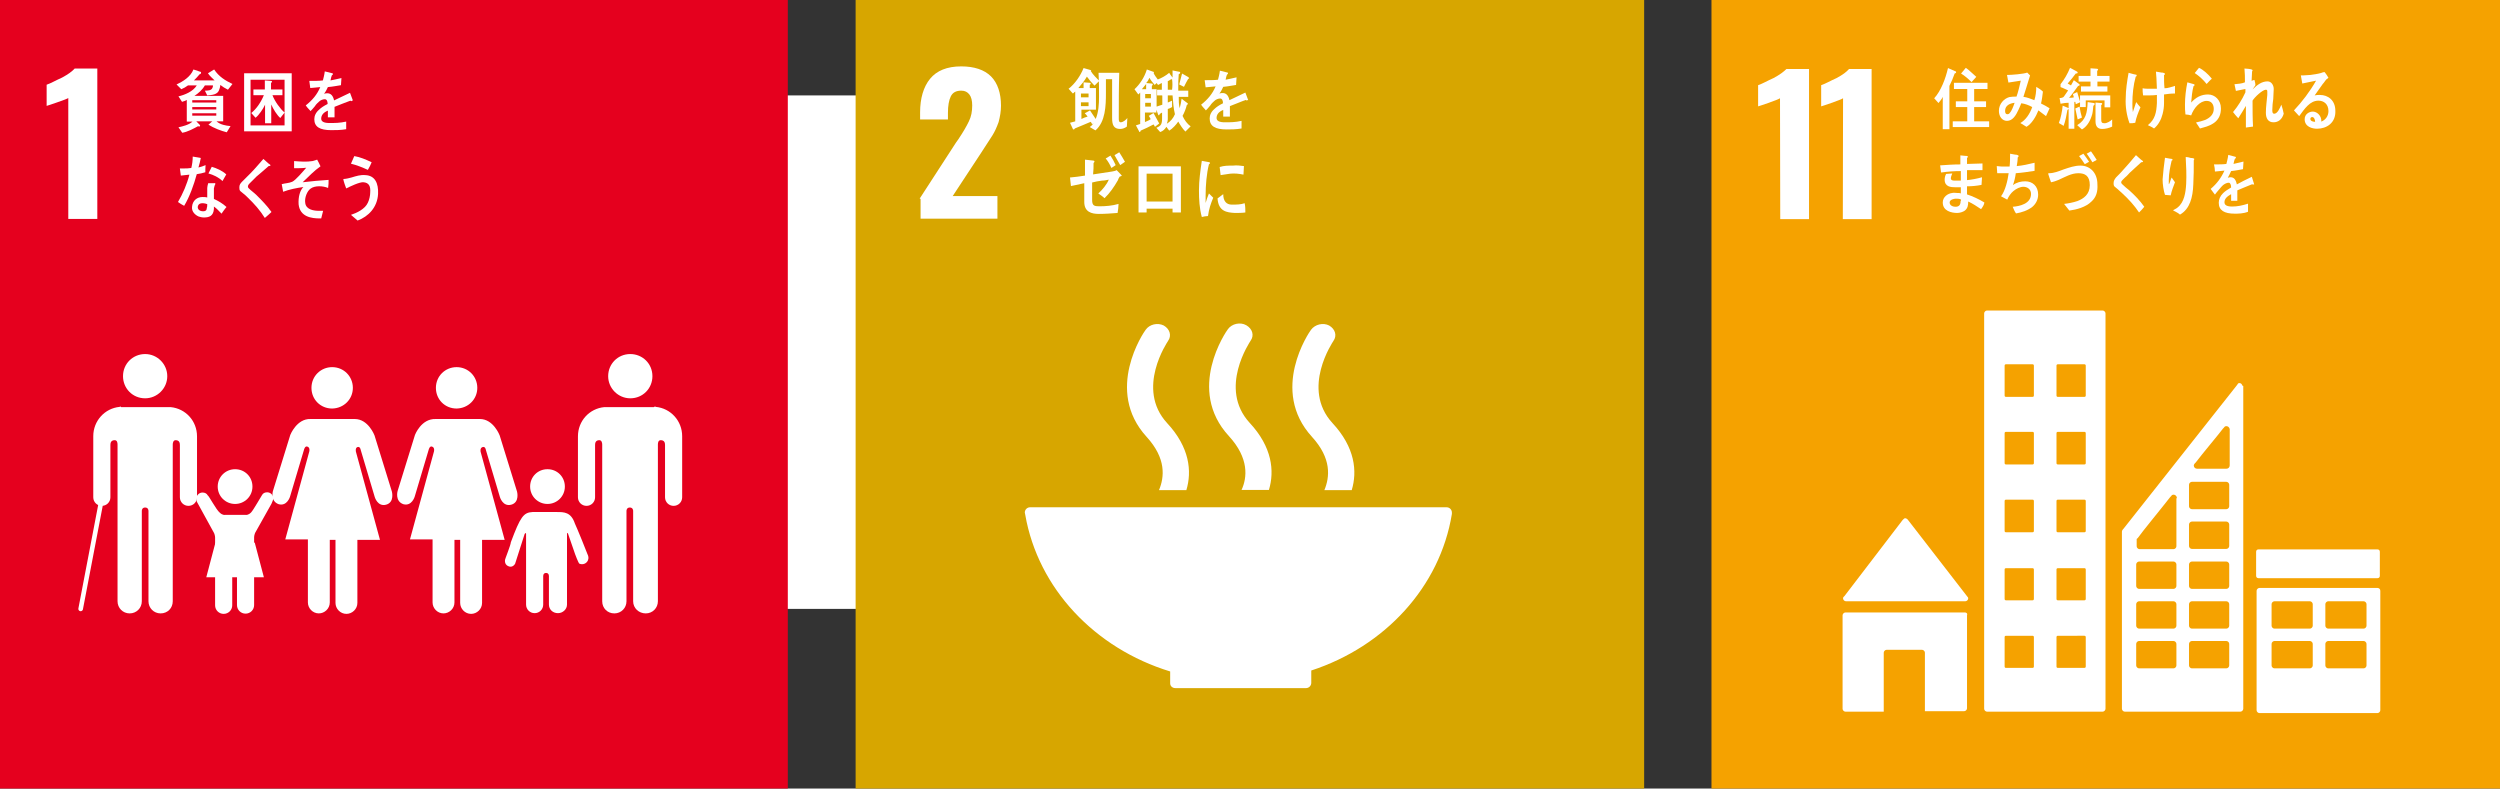
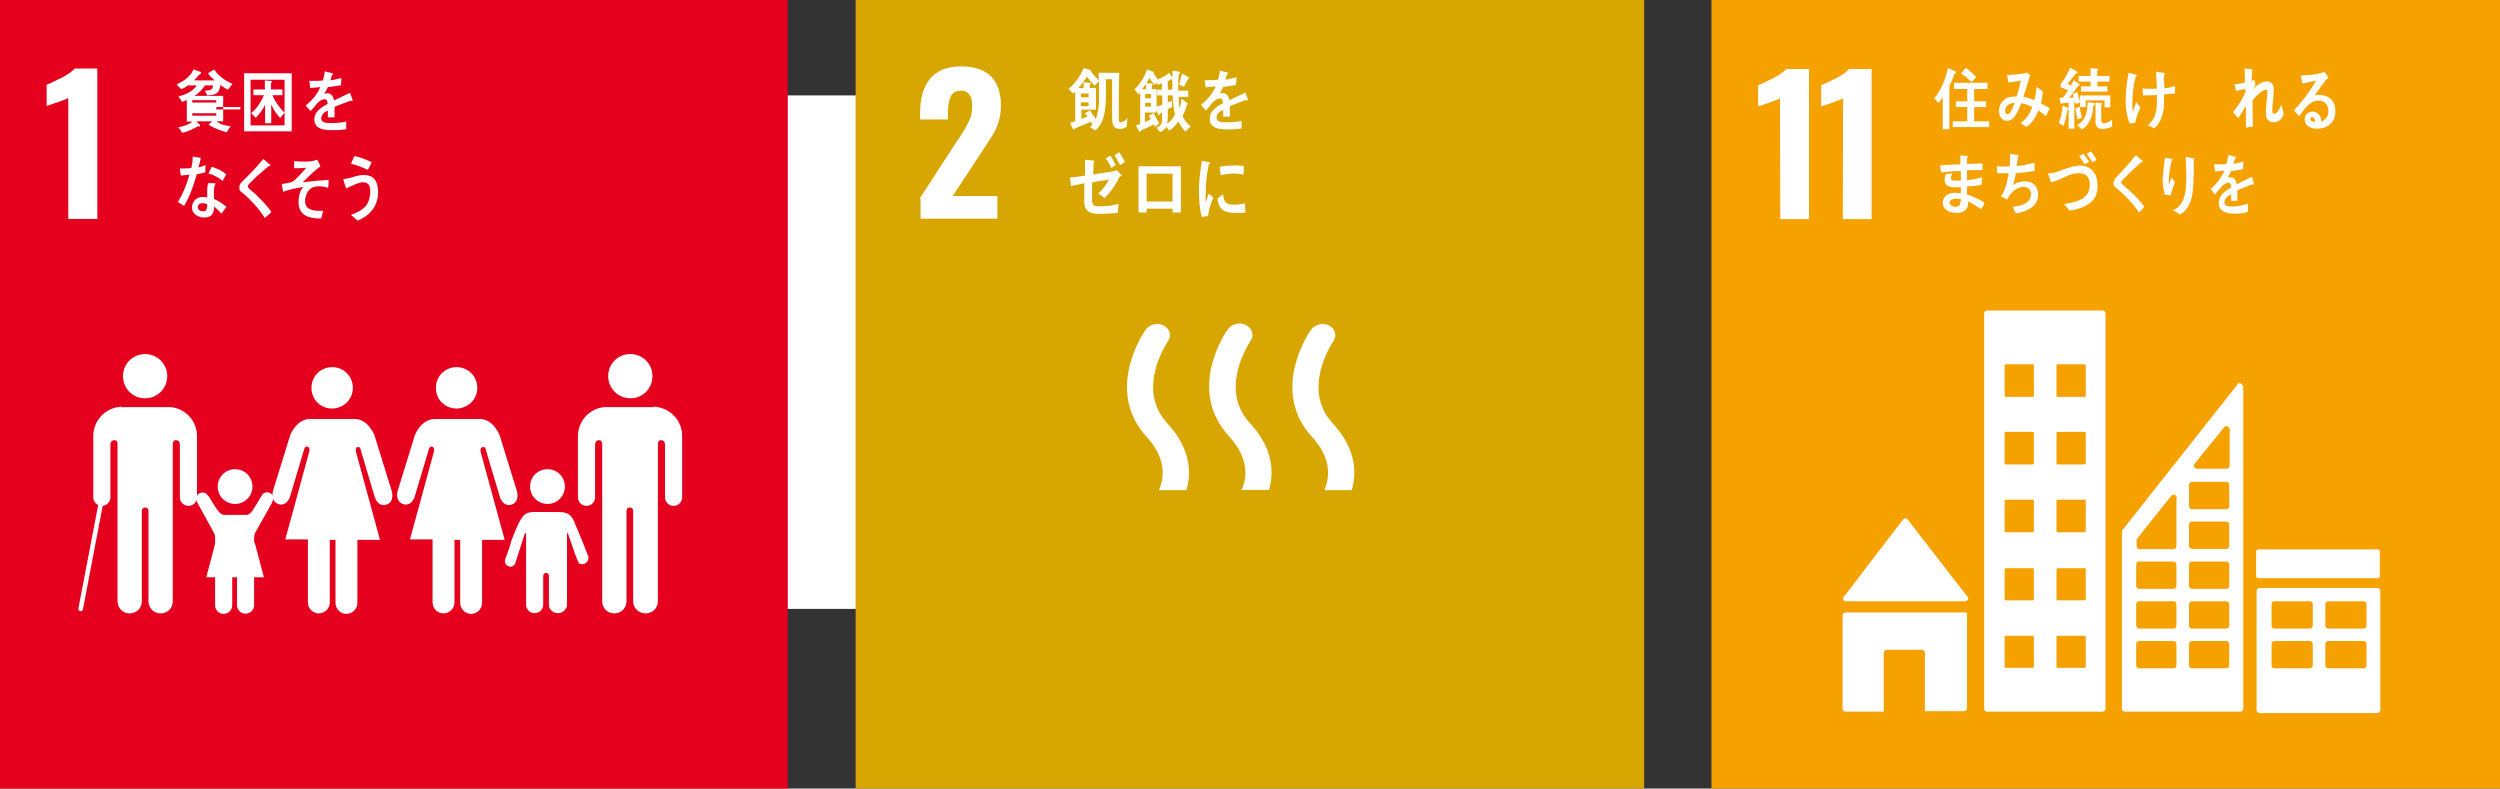
<svg xmlns="http://www.w3.org/2000/svg" version="1.1" id="レイヤー_1" x="0px" y="0px" viewBox="0 0 1050.7 331.4" style="enable-background:new 0 0 1050.7 331.4;" xml:space="preserve">
  <rect x="0" y="0" width="1050.7" height="331.4" fill="#333333" stroke="none" />
  <style type="text/css">
	.st0{fill:#FFFFFF;}
	.st1{fill:#F5A200;}
	.st2{fill:#D7A600;}
	.st3{fill:#E5001E;}
	.st4{fill:none;stroke:#FFFFFF;stroke-width:1.944;stroke-linecap:round;stroke-miterlimit:10;}
</style>
  <rect x="207.9" y="40.1" class="st0" width="215.8" height="215.8" />
  <g>
    <rect x="719.3" class="st1" width="331.4" height="331.4" />
    <g>
      <path class="st0" d="M748.1,41.3c-0.6,0.4-2.2,1-5,2c-2.2,0.8-3.6,1.2-4.2,1.4v-8.9c1.8-0.6,3.8-1.8,6.5-3    c2.6-1.4,4.2-2.6,5.4-3.8h9.5v63.1h-12.1L748.1,41.3L748.1,41.3z" />
      <path class="st0" d="M774.6,41.3c-0.6,0.4-2.2,1-5,2c-2.2,0.8-3.6,1.2-4.2,1.4v-8.9c1.8-0.6,3.8-1.8,6.5-3    c2.6-1.4,4.2-2.6,5.2-3.8h9.5v63.1h-12.1L774.6,41.3L774.6,41.3z" />
    </g>
    <g>
      <g>
        <path class="st0" d="M775.8,252.7h0.6H826c0.6,0,1.2-0.6,1.2-1.2c0-0.4-0.2-0.6-0.4-0.8l0,0l-25-32.3l-0.2-0.2     c-0.2-0.2-0.6-0.4-0.8-0.4c-0.4,0-0.6,0.2-0.8,0.4l-0.2,0.2l-0.2,0.2l-24.4,31.9l-0.4,0.4c-0.2,0.2-0.2,0.4-0.2,0.6     C774.6,252.1,775.2,252.7,775.8,252.7z" />
        <path class="st0" d="M825.8,257.4h-50.2c-0.6,0-1.2,0.6-1.2,1.2v39.3c0,0.6,0.6,1.2,1.2,1.2h16.1v-24.8c0-0.6,0.6-1.2,1.2-1.2     h14.9c0.6,0,1.2,0.6,1.2,1.2v24.6h16.5c0.6,0,1.2-0.6,1.2-1.2v-39.1C827,257.8,826.4,257.4,825.8,257.4z" />
      </g>
      <path class="st0" d="M999.2,247.1h-49.6c-0.6,0-1.2,0.6-1.2,1.2v50.2c0,0.6,0.6,1.2,1.2,1.2h49.6c0.6,0,1.2-0.6,1.2-1.2v-50.2    C1000.4,247.5,999.8,247.1,999.2,247.1 M972,279.7c0,0.6-0.6,1.2-1.2,1.2h-14.9c-0.6,0-1.2-0.6-1.2-1.2v-9.1    c0-0.6,0.6-1.2,1.2-1.2h14.9c0.6,0,1.2,0.6,1.2,1.2V279.7z M972,263c0,0.6-0.6,1.2-1.2,1.2h-14.9c-0.6,0-1.2-0.6-1.2-1.2v-9.1    c0-0.6,0.6-1.2,1.2-1.2h14.9c0.6,0,1.2,0.6,1.2,1.2V263z M994.6,279.7c0,0.6-0.6,1.2-1.2,1.2h-14.9c-0.6,0-1.2-0.6-1.2-1.2v-9.1    c0-0.6,0.6-1.2,1.2-1.2h14.9c0.6,0,1.2,0.6,1.2,1.2V279.7z M994.6,263c0,0.6-0.6,1.2-1.2,1.2h-14.9c-0.6,0-1.2-0.6-1.2-1.2v-9.1    c0-0.6,0.6-1.2,1.2-1.2h14.9c0.6,0,1.2,0.6,1.2,1.2V263z" />
      <path class="st0" d="M883.7,130.5h-48.6c-0.6,0-1.2,0.6-1.2,1.2v166.2c0,0.6,0.6,1.2,1.2,1.2h48.6c0.6,0,1.2-0.6,1.2-1.2V131.7    C884.9,131.1,884.3,130.5,883.7,130.5 M854.8,280.1c0,0.4-0.2,0.6-0.6,0.6h-11.1c-0.4,0-0.6-0.2-0.6-0.6v-12.3    c0-0.4,0.2-0.6,0.6-0.6h11.1c0.4,0,0.6,0.2,0.6,0.6V280.1z M854.8,251.7c0,0.4-0.2,0.6-0.6,0.6h-11.1c-0.4,0-0.6-0.2-0.6-0.6    v-12.3c0-0.4,0.2-0.6,0.6-0.6h11.1c0.4,0,0.6,0.2,0.6,0.6V251.7z M854.8,223.1c0,0.4-0.2,0.6-0.6,0.6h-11.1    c-0.4,0-0.6-0.2-0.6-0.6v-12.5c0-0.4,0.2-0.6,0.6-0.6h11.1c0.4,0,0.6,0.2,0.6,0.6V223.1z M854.8,194.6c0,0.4-0.2,0.6-0.6,0.6    h-11.1c-0.4,0-0.6-0.2-0.6-0.6v-12.5c0-0.4,0.2-0.6,0.6-0.6h11.1c0.4,0,0.6,0.2,0.6,0.6V194.6z M854.8,166.2    c0,0.4-0.2,0.6-0.6,0.6h-11.1c-0.4,0-0.6-0.2-0.6-0.6v-12.5c0-0.4,0.2-0.6,0.6-0.6h11.1c0.4,0,0.6,0.2,0.6,0.6V166.2z     M876.6,280.1c0,0.4-0.2,0.6-0.6,0.6h-11.1c-0.4,0-0.6-0.2-0.6-0.6v-12.3c0-0.4,0.2-0.6,0.6-0.6H876c0.4,0,0.6,0.2,0.6,0.6V280.1z     M876.6,251.7c0,0.4-0.2,0.6-0.6,0.6h-11.1c-0.4,0-0.6-0.2-0.6-0.6v-12.3c0-0.4,0.2-0.6,0.6-0.6H876c0.4,0,0.6,0.2,0.6,0.6V251.7z     M876.6,223.1c0,0.4-0.2,0.6-0.6,0.6h-11.1c-0.4,0-0.6-0.2-0.6-0.6v-12.5c0-0.4,0.2-0.6,0.6-0.6H876c0.4,0,0.6,0.2,0.6,0.6V223.1z     M876.6,194.6c0,0.4-0.2,0.6-0.6,0.6h-11.1c-0.4,0-0.6-0.2-0.6-0.6v-12.5c0-0.4,0.2-0.6,0.6-0.6H876c0.4,0,0.6,0.2,0.6,0.6V194.6z     M876.6,166.2c0,0.4-0.2,0.6-0.6,0.6h-11.1c-0.4,0-0.6-0.2-0.6-0.6v-12.5c0-0.4,0.2-0.6,0.6-0.6H876c0.4,0,0.6,0.2,0.6,0.6V166.2z    " />
      <path class="st0" d="M1000.2,242c0,0.6-0.4,1-1,1h-50c-0.6,0-1-0.4-1-1v-10.1c0-0.6,0.4-1,1-1h50c0.6,0,1,0.4,1,1V242z" />
      <path class="st0" d="M942.4,162c-0.2-0.6-0.6-1-1.2-1c-0.2,0-0.4,0-0.6,0.2l0,0l-0.4,0.6l-47.8,60.5l-0.2,0.2    c-0.2,0.2-0.4,0.6-0.4,1l0,0v74.4c0,0.6,0.6,1.2,1.2,1.2h48.6c0.6,0,1.2-0.6,1.2-1.2V162.2C942.6,162.2,942.6,162.2,942.4,162z     M922.4,194.8l0.4-0.4c3.2-4.2,8.9-10.9,11.5-14.3l0.4-0.4c0.2-0.4,0.6-0.6,1-0.6c0.6,0,1.2,0.4,1.4,1.2v0.6v0.4v14.3    c0,0.8-0.6,1.4-1.4,1.4l0,0l0,0h-11.3h-1l0,0l0,0c-0.8,0-1.4-0.6-1.4-1.4C922,195.4,922.2,195,922.4,194.8z M914.7,279.7    c0,0.6-0.6,1.2-1.2,1.2H899c-0.6,0-1.2-0.6-1.2-1.2v-9.1c0-0.6,0.6-1.2,1.2-1.2h14.5c0.6,0,1.2,0.6,1.2,1.2V279.7z M914.7,263    c0,0.6-0.6,1.2-1.2,1.2H899c-0.6,0-1.2-0.6-1.2-1.2v-9.1c0-0.6,0.6-1.2,1.2-1.2h14.5c0.6,0,1.2,0.6,1.2,1.2V263z M914.7,246.3    c0,0.6-0.6,1.2-1.2,1.2H899c-0.6,0-1.2-0.6-1.2-1.2v-9.1c0-0.6,0.6-1.2,1.2-1.2h14.5c0.6,0,1.2,0.6,1.2,1.2V246.3z M914.7,209.6    v0.4v19.6c0,0.6-0.6,1.2-1.2,1.2h-14.3c-0.6,0-1.2-0.6-1.2-1.2v-2.4l0,0c0-0.2,0-0.4,0-0.4s0,0,0-0.2c0,0,0-0.2,0.2-0.2    c0,0,0-0.2,0.2-0.2c1.8-2.6,10.3-12.9,13.7-17.3l0.4-0.4c0.2-0.4,0.6-0.6,1-0.6c0.6,0,1.2,0.4,1.4,1.2L914.7,209.6L914.7,209.6z     M936.9,279.7c0,0.6-0.6,1.2-1.2,1.2h-14.5c-0.6,0-1.2-0.6-1.2-1.2v-9.1c0-0.6,0.6-1.2,1.2-1.2h14.5c0.6,0,1.2,0.6,1.2,1.2V279.7z     M936.9,263c0,0.6-0.6,1.2-1.2,1.2h-14.5c-0.6,0-1.2-0.6-1.2-1.2v-9.1c0-0.6,0.6-1.2,1.2-1.2h14.5c0.6,0,1.2,0.6,1.2,1.2V263z     M936.9,246.3c0,0.6-0.6,1.2-1.2,1.2h-14.5c-0.6,0-1.2-0.6-1.2-1.2v-9.1c0-0.6,0.6-1.2,1.2-1.2h14.5c0.6,0,1.2,0.6,1.2,1.2V246.3z     M936.9,229.5c0,0.6-0.6,1.2-1.2,1.2h-14.5c-0.6,0-1.2-0.6-1.2-1.2v-9.1c0-0.6,0.6-1.2,1.2-1.2h14.5c0.6,0,1.2,0.6,1.2,1.2V229.5z     M936.9,212.8c0,0.6-0.6,1.2-1.2,1.2h-14.5c-0.6,0-1.2-0.6-1.2-1.2v-9.1c0-0.6,0.6-1.2,1.2-1.2h14.5c0.6,0,1.2,0.6,1.2,1.2V212.8z    " />
    </g>
    <g>
      <path class="st0" d="M821.5,30.9c-0.6,1.8-1.4,3.6-2.2,5.2v18.2h-2.8V40.7c-0.4,1-1.2,1.8-1.8,2.6l-1.8-2c2.8-3,4.8-8.3,5.8-12.7    l3.2,1.4c0.2,0,0.2,0.2,0.2,0.4C822.2,30.7,821.8,30.7,821.5,30.9z M820.7,53.4V51h6.1V45H822v-2.4h4.8v-5.2h-5.6v-2.6h14.1v2.6    h-5.6v5.2h5V45h-5V51h6.3v2.4H820.7L820.7,53.4z M828.6,34.5c-1.4-1.4-2.8-2.6-4.4-3.6l2-2.4c0.8,0.6,1.6,1.2,2.4,2    c0.6,0.6,1.4,1.2,2,1.8L828.6,34.5z" />
      <path class="st0" d="M859.9,48.8c-1-0.8-2.2-1.6-3.2-2.4c-1,2.6-2.8,5.6-5,6.9l-2.6-1.6c2.2-1.2,4-3.8,5-6.7    c-1.4-0.8-3-1.4-4.6-1.6c-0.4,1-0.8,2-1.2,2.8c-1,2.2-2.4,4.6-4.8,4.6c-2,0-3.4-1.8-3.4-4.2c0-3,2.2-5.2,4.4-5.8    c1-0.2,2-0.2,3-0.2c0.6-1.6,1.4-4.8,1.8-6.7l-5.2,0.8l-0.6-3.2h0.2c1.6,0,6.9-0.4,8.3-1c0.4,0.4,0.8,0.8,1.2,1.2    c-0.6,1.8-1,3.4-1.6,5.2c-0.4,1.2-0.8,2.6-1.2,3.8c1.6,0.2,3,0.8,4.6,1.4c0.6-1.8,0.8-3.8,0.8-5.6c1,0.6,2,1.2,2.8,2    c-0.2,1.6-0.4,3.4-0.8,5c1.2,0.6,2.4,1.2,3.6,2C860.9,46.8,860.3,47.8,859.9,48.8z M842.7,46.6c0,0.8,0.2,1.4,1,1.4    c0.4,0,0.8-0.2,1-0.6c0.8-0.8,1.6-3,2-4.2C844.9,43.4,842.7,44.2,842.7,46.6z" />
      <path class="st0" d="M868.9,46.2c-0.4,2.2-0.8,4.6-1.6,6.7l-2-1.2c0.8-2,1.4-5,1.6-7.3l2.4,1l0.2,0.2    C869.3,46,869.1,46,868.9,46.2z M884.5,45v-2.8h-7.9V45h-2.4v-2l-1.8,0.8c0-0.4-0.2-0.6-0.2-1h-0.4v11.3h-2.4V43.2    c-1.2,0-2.4,0.2-3.4,0.4l-0.4-2.4c0.4,0,0.8,0,1.2-0.2c0.2,0,0.4-0.2,0.6-0.4c0.6-0.8,1.2-1.8,1.8-2.6c-1-0.4-2-1-3.2-1.4v-1.2    c1.6-2,3-4.4,4-6.9l2.6,1.4c0.2,0.2,0.6,0.2,0.6,0.6c0,0.4-0.4,0.4-0.8,0.4c-1,1.4-2.2,2.8-3.4,4.2c0.4,0.2,1,0.6,1.4,0.8    c0.4-0.8,0.8-1.4,1.2-2.2l2.2,1.6c0.2,0,0.2,0.2,0.2,0.4c0,0.4-0.4,0.4-0.6,0.4c-1.2,1.6-2.4,3.4-3.8,5c0.6,0,1.4,0,2-0.2    c-0.2-0.4-0.2-1-0.4-1.4l1.8-0.8c0.4,1.4,0.8,2.6,1.2,4v-2.6h12.7v5h-2.4L884.5,45L884.5,45z M873.2,50.2c-0.4-1.6-0.6-3-1-4.6    l1.8-0.8c0.2,1.6,0.6,3.2,1,4.6L873.2,50.2z M879.8,44.4c-0.2,1.6-0.2,3.2-0.8,4.6c-0.8,2.4-2.2,4.4-4,5.4l-2-1.8    c3.6-2.2,4.2-5,4.4-9.7l2.6,0.4c0.2,0,0.4,0.2,0.4,0.4C880.2,44.2,880,44.4,879.8,44.4z M881.5,34.3v2h4.2v2.2h-11.1v-2.2h4v-2h-5    v-2.4h5v-3.2l2.8,0.2c0.2,0,0.4,0.2,0.4,0.4s-0.2,0.4-0.4,0.4v2.2h5.2v2.4H881.5L881.5,34.3z M887.7,53.2c-1.2,0.6-2.8,1-4.2,1    c-1.8,0-2.8-1-2.8-3.2v-7.9l2.4,0.2c0.2,0,0.4,0,0.4,0.4c0,0.2-0.2,0.4-0.4,0.4V50c0,1.4,0.2,1.8,1.4,1.8c1,0,2.4-0.8,3.2-1.6    V53.2z" />
      <path class="st0" d="M897.4,51.6c-0.8,0.2-1.6,0.2-2.4,0.2c-1.2-3.2-1.8-7.1-1.6-10.5c0-3.6,0.6-7.3,1.2-10.7    c0.8,0.2,1.4,0.4,2.2,0.6c0.4,0,0.6,0.2,1,0.2c0.2,0,0.2,0.2,0.2,0.4c0,0.2-0.2,0.4-0.4,0.4c-1,3.6-1.4,7.5-1.4,11.3    c0,1.2,0,2.4,0.2,3.6c0.4-1.4,1-2.8,1.4-4.2c0.6,0.8,1.2,1.6,1.8,2.2C898.6,47.4,897.8,49.4,897.4,51.6z M909.5,39.7    c0,1.2,0,2.4,0,3.6c0,1.6-0.2,3-0.6,4.6c-0.6,2.4-1.8,4.6-3.6,6.1c-0.8-0.6-1.8-1-2.6-1.4c3-2.4,3.6-5.2,3.8-9.3    c0-1.2,0-2.2,0-3.4c-1.4,0.2-3,0.2-4.4,0.2c-0.4,0-1,0-1.4,0c-0.2-1-0.2-2-0.2-3c1,0.2,2,0.2,3.2,0.2c1,0,1.8,0,2.8,0    c0-1.6-0.2-3-0.2-4.6c0-0.8-0.2-1.6-0.2-2.6c0.8,0.2,1.6,0.2,2.4,0.4c0.4,0,0.6,0,1,0.2c0.2,0,0.4,0.2,0.4,0.4    c0,0.2-0.2,0.4-0.4,0.4c0,1.8,0,3.8,0.2,5.6c1.4,0,3-0.6,4.4-1c0,1,0,2.2,0,3.2C912.3,39.3,910.9,39.5,909.5,39.7z" />
-       <path class="st0" d="M926,53.6c-0.4,0.2-1,0.2-1.4,0.4c-0.2-0.4-1.6-2.4-1.6-2.4s0-0.2,0.2-0.2c1.2-0.2,2.4-0.6,3.6-1    c1.8-0.8,3.6-2.2,3.6-4.6c0-2.2-1.2-3.4-3-3.4c-2.8,0-5.4,3-6.5,6.1c-0.8-0.2-1.6-0.4-2.4-0.4c-0.2-1.4-0.2-2.8-0.2-4.2    c0-3,0.4-6.3,1-9.3l2.8,0.8c0.2,0,0.2,0.2,0.2,0.4c0,0.2-0.2,0.4-0.4,0.4c-0.6,2.2-0.8,4.6-1,6.9c2-2.2,4.2-3.4,7.1-3.4    s5.4,2.4,5.4,5.8C933.5,50.6,929.9,52.6,926,53.6z M927.4,35.3c-1.4-1.8-3.2-3.4-5-4.6c0.6-0.8,1.2-1.4,1.8-2.2    c1.8,0.8,4,2.8,5.4,4.6C928.8,33.7,928.2,34.5,927.4,35.3z" />
      <path class="st0" d="M955.5,51.4c-2.2,0-3.2-1.6-3.2-4c0-2.6,0.4-5,0.6-7.5c0-0.4,0-0.8,0-1.2c0-0.6,0-1-0.6-1    c-1.4,0-4.8,3.2-5.6,4.6c0,3.6,0,7.3,0.2,10.9l-3,0.4c0-3,0-6.1,0-9.1c-1,1.8-2.2,3.6-3.2,5.2c-0.8-0.8-1.4-1.6-2.2-2.6    c2-2.4,3.8-5.2,5.2-8.3v-1.4c-1.4,0.2-2.6,0.6-4,0.8c-0.2-1-0.4-2-0.6-2.8c1.6-0.2,3-0.2,4.4-0.8c0-2,0-3.8-0.2-5.8    c0.6,0,2.6,0.2,3,0.4c0.2,0,0.4,0.2,0.4,0.4c0,0.2,0,0.2-0.2,0.4c0,1.4-0.2,2.8-0.2,4c0.4-0.2,0.8-0.4,1.2-0.4    c0.2,0.8,0.4,1.4,0.4,2.2c-0.4,0.6-0.8,1.2-1.2,1.8l0,0c1.8-1.8,3.8-3.4,6.3-3.4c1.6,0,2.6,1.6,2.6,3.2c0,1.4-0.2,2.8-0.2,4.2    c-0.2,1.4-0.4,3-0.4,4.6l0,0c0,0.6,0,1.6,0.8,1.6c1.4,0,2.4-2.4,3-3.8c0.4,1.2,0.8,2.6,1,3.8C959.1,50.2,957.5,51.4,955.5,51.4z" />
      <path class="st0" d="M973.8,54.1c-2,0-5.2-0.8-5.2-4c0-2.2,2-3.2,3.4-3.2c1.4,0,2.8,1,3.4,2.6c0.2,0.6,0.2,1,0.2,1.6    c1.6-0.6,3-2.2,3-4.4c0-3-2-4.4-4.2-4.4c-3.6,0-5.8,3.4-8.1,6.5c-0.8-0.8-1.4-1.6-2.2-2.4c3.4-3.6,6.7-7.9,9.3-12.5    c-2,0.4-3.8,0.8-5.8,1.2l-0.6-3.4c0.2,0,0.6,0,0.8,0c1,0,2.2-0.2,3.2-0.2c1.4-0.2,3-0.4,4.4-0.8c0.6-0.2,1-0.4,1.6-0.4    c0.6,0.8,1.2,1.6,1.6,2.4c-0.2,0.2-0.6,0.4-0.8,0.6c-0.6,0.6-1,1.4-1.6,2c-1.2,1.6-2.2,3.2-3.4,4.8c0.8-0.2,1.4-0.2,2.2-0.2    c3.4,0,6.5,2.2,6.5,6.7C981.7,51.6,977.9,54.1,973.8,54.1z M971.8,49.2c-0.4,0-0.8,0.2-0.8,0.8c0,1,1.4,1.2,2,1.2    C973,50.4,972.6,49.2,971.8,49.2z" />
      <path class="st0" d="M832.6,87.9c-1.8-1.2-3.6-2.4-5.4-3.2c0,1.6-0.2,2.8-1.4,3.8c-0.8,0.6-2.2,1-3.2,1c-2.4,0-6.1-0.8-6.1-4.4    c0-2.4,2.2-3.8,4-4c0.6-0.2,1.2,0,2,0c0.6,0,1.2,0,1.6,0.2c0-1,0-1.8,0-2.6c-0.8,0-1.6,0-2.4,0c-1.8,0-4.4-0.2-4.4-3.2    c0-0.8,0.2-1.6,0.6-2.4l2.6-0.2c-0.2,0.6-0.6,1.4-0.6,2c0,1,1,1,1.6,1c0.8,0,1.8,0,2.6,0c0-1.4,0-2.8,0-4c-2.8,0-5.4,0.2-8.3,0.6    c-0.2-1-0.2-2-0.4-3c2.8-0.2,5.6-0.4,8.5-0.4c0-0.8,0-1.8,0-2.6v-1.2c0.6,0,1.4,0.2,2,0.2c0.4,0,0.8,0,1,0.2c0.2,0,0.2,0,0.2,0.2    c0,0.2-0.2,0.4-0.4,0.4c0,0.8,0,1.8,0,2.6c2.2,0,4.2-0.2,6.5-0.2v2.8c-2.2,0-4.2,0-6.5,0c0,1.4,0,2.8,0,4.2c2-0.2,4.2-0.6,6.3-1.2    l-0.2,3.2c-2,0.4-4,0.6-6.1,0.6c0,1.2,0,2.4,0,3.4c2.4,0.8,5,2,7.3,3.4C833.9,86.1,833.2,87.1,832.6,87.9z M824.2,83.9    c-0.6-0.4-1.4-0.4-2.2-0.4c-0.8,0-2.6,0.4-2.6,1.6c0,1.4,1.6,1.8,2.4,1.8c1.4,0,2.2-0.6,2.2-2.4C824.2,84.3,824.2,84.1,824.2,83.9    z" />
      <path class="st0" d="M854.2,86.9c-2,1.6-4.6,2.4-6.9,2.8c-0.6-0.8-1-1.8-1.4-2.8c2.8-0.2,7.7-1.2,7.7-5.4c0-2-1.6-3-3.2-3    c-1.4,0-3,0.8-4.2,1.8c-1,0.8-2,2.2-2.6,3.6l-2.6-1.4c1.8-2.4,2.8-6.7,3.2-9.7c-1,0-1.8,0-2.8,0h-2c0-1-0.2-2-0.2-3    c1.2,0.2,2.4,0.2,3.6,0.2c0.6,0,1.2,0,1.8,0c0.2-1.8,0.2-3.6,0.2-5.4c0.8,0.2,1.4,0.2,2.2,0.4c0.4,0,0.6,0,1,0.2    c0.2,0,0.4,0.2,0.4,0.4s-0.2,0.4-0.4,0.6c0,1.2-0.2,2.4-0.4,3.6c2.4-0.2,5-0.8,7.5-1.4v3.4c-2.6,0.4-5.2,0.8-7.9,1    c-0.2,1.6-0.6,3.4-1.2,5c1.6-1.2,3.4-1.6,5.2-1.6c3,0,5.4,2,5.4,5.6C856.6,83.9,855.6,85.7,854.2,86.9z" />
      <path class="st0" d="M879,84.7c-2.4,2.4-6.3,3.4-9.3,3.8c-0.8-1-1.4-1.8-2.2-2.8c1.8-0.2,3.8-0.6,5.6-1.2c2.6-1,5.2-2.8,5.2-6.7    s-2-5-4.8-5c-3,0-5.6,1.6-8.3,2.8c-1,0.4-2,0.8-3.2,1c-0.2-0.4-1.2-3.6-1.2-3.6c0-0.2,0.4-0.2,0.4-0.2c2,0,4-0.8,6.1-1.6    c2.4-0.8,4.6-1.6,7.1-1.6c3.8,0,7.1,2.8,7.1,7.9C881.7,80.5,881,82.9,879,84.7z M876.2,69c-0.8-1.2-1.6-2.4-2.4-3.4l1.8-1    c0.8,1,1.6,2.2,2.4,3.4L876.2,69z M879.4,68.2c-0.8-1.2-1.6-2.6-2.4-3.6l1.8-1c0.8,1.2,1.6,2.2,2.4,3.6L879.4,68.2z" />
      <path class="st0" d="M899,89.3c-2-3-4.4-5.6-7.1-8.1c-0.6-0.6-1.4-1.2-2-1.8c-0.4-0.4-0.8-0.6-1.2-1c-0.4-0.4-0.4-1-0.4-1.4    c0-1,0.4-1.6,1-2.4c1.2-1.2,2.4-2.4,3.4-3.6c1.6-1.8,3.4-3.8,5-5.8c0.6,0.6,1.4,1.2,2,1.8c0.2,0.2,0.6,0.4,0.8,0.6l0.2,0.2    c0,0.4-0.6,0.4-0.8,0.4c-1.6,1.4-3.2,3-4.8,4.4c-0.6,0.6-1.2,1.4-2,2c-0.4,0.4-0.6,0.6-1,1c-0.2,0.2-0.6,0.6-0.6,1    s0.2,0.6,0.4,0.8c1,1,2,1.8,3,2.6c2.2,2,4.4,4.2,6.3,6.9C900.6,87.7,899.8,88.5,899,89.3z" />
      <path class="st0" d="M912.3,82.1c-0.8,0-1.6-0.2-2.4-0.2c-0.6-1.8-1-4.4-1-6.5c0.2-3,0.6-6.1,1-9.1c0.8,0.2,1.4,0.2,2.2,0.4    c0.2,0,0.6,0,0.8,0.2c0.2,0,0.2,0.2,0.2,0.2c0,0.2-0.2,0.4-0.4,0.4c-0.6,2.6-1.2,5.4-1.2,8.1c0,0.6,0,1.2,0,1.6v0.2l0.2-0.2    c0.4-0.8,0.6-1.8,1-2.6l1.4,2C913.5,78.3,912.7,80.1,912.3,82.1z M922,67.4c0,3.4,0,6.7-0.2,10.1c-0.2,5.4-1.4,10.3-5.6,12.7    c-0.6-0.6-1.8-1.2-2.6-1.6c0,0-0.2,0-0.2-0.2s0.2-0.2,0.2-0.2c0.6-0.4,1.2-0.6,1.6-1c2.8-2.2,3.4-6.3,3.6-9.9    c0.2-3.8,0-7.7-0.2-11.3c0.8,0,1.6,0.2,2.2,0.4c0.4,0,0.8,0,1.2,0.2c0.2,0,0.2,0.2,0.2,0.4C922.2,67,922,67.2,922,67.4z" />
      <path class="st0" d="M947,77.6c-0.2,0-0.2,0-0.4-0.2c-1.6,0.6-4.8,2-6.3,2.6v4.4h-2.6c0-0.4,0-0.8,0-1.2v-1.6    c-1.8,1-2.8,2-2.8,3.4c0,1.2,1,1.8,3.2,1.8c2.2,0,4.2-0.4,6.7-1.2v3.4c-2,0.8-4.2,0.8-5.6,0.8c-4.4,0-6.7-1.4-6.7-4.6    c0-1.4,0.6-2.8,1.8-4c0.8-0.8,2-1.6,3.4-2.4c0-1.2-0.4-2-1-2c-0.8,0-1.6,0.4-2.4,1c-0.4,0.4-1,1-1.8,2c-0.8,1-1.4,1.6-1.6,2    c-0.4-0.6-1-1.2-1.8-2.4c2.6-2.2,4.4-4.6,5.8-7.7c-1.2,0.2-2.6,0.2-4,0.4c0-1-0.2-2-0.4-3c2.2,0,3.8,0,5.2-0.2    c0.2-0.8,0.6-2.2,0.8-3.8l3,0.8c0.2,0,0.2,0.2,0.2,0.4s-0.2,0.4-0.4,0.4c-0.2,0.4-0.4,1.2-0.6,2.2c1-0.2,2.6-0.6,4.2-1l-0.2,3.2    c-1.2,0.2-3,0.6-5,0.8c-0.4,0.8-0.8,1.8-1.4,2.8c0.6-0.2,1-0.2,1.2-0.2c1.4,0,2.2,1,2.6,3c1.8-1,3.8-2,6.3-3.2l1,3.2    C947.2,77.4,947,77.6,947,77.6z" />
    </g>
  </g>
  <g>
    <rect x="359.6" class="st2" width="331.4" height="331.4" />
    <g>
      <path class="st0" d="M386.5,83.5l15.3-23.6l1-1.4c2-3,3.4-5.4,4.4-7.5c1-2,1.4-4.2,1.4-6.7c0-2-0.4-3.6-1.2-4.6    c-0.8-1-1.8-1.6-3.4-1.6c-2.2,0-3.6,0.8-4.4,2.4s-1.2,4-1.2,6.9v2.8h-11.7v-3c0-5.8,1.4-10.7,4.2-14.1c2.8-3.4,7.1-5.2,13.1-5.2    c5.4,0,9.7,1.4,12.5,4.2c2.8,2.8,4.2,7.1,4.2,12.3c0,2.4-0.4,4.6-1,6.9c-0.8,2.2-1.6,4-2.6,5.6c-1,1.6-2.6,4-4.6,7.1l-12.1,18.4    h18.8v9.5h-32.3v-8.3C386.9,83.5,386.5,83.5,386.5,83.5z" />
    </g>
    <g>
-       <path class="st0" d="M491.8,282.2v4.6c0,0,0,0,0,0.2c0,0,0,0,0,0.2c0,1.2,1,2,2.2,2l0,0l0,0h54.9l0,0l0,0c1.2,0,2.2-1,2.2-2.2l0,0    l0,0v-5.2c30.9-10.1,54.1-35.1,59.1-65.8v-0.2c0-0.2,0-0.2,0-0.4c0-1.2-1-2.2-2.2-2.2H433.9h-1c-1.2,0-2.2,1-2.2,2.2l0.2,1    C436.3,247.3,460.1,272.5,491.8,282.2" />
      <path class="st0" d="M551,138.6c-0.8,1-17.5,25.4,0.4,45c8.3,9.1,7.5,16.9,5.2,22.4h11.5c2.4-7.9,1.4-18-8.1-28.2    c-13.3-14.5,0.2-34.1,0.4-34.5c1.6-2.2,0.8-5-1.8-6.5C556.1,135.5,552.7,136.3,551,138.6" />
      <path class="st0" d="M521.8,205.9h11.5c2.4-7.9,1.4-18-8.1-28.2c-13.3-14.5,0.2-34.1,0.4-34.5c1.6-2.2,0.8-5-1.8-6.5    s-6.1-0.6-7.7,1.6c-0.8,1-17.7,25.4,0.4,45C525,192.6,524.2,200.7,521.8,205.9" />
      <path class="st0" d="M481.5,138.6c-0.8,1-17.5,25.4,0.4,45c8.3,9.1,7.5,16.9,5.2,22.4h11.5c2.4-7.9,1.4-18-8.1-28.2    c-13.3-14.5,0.2-34.1,0.4-34.5c1.6-2.2,0.8-5-1.8-6.5C486.5,135.5,483.1,136.3,481.5,138.6" />
    </g>
    <g>
      <path class="st0" d="M524,42.2c-0.2,0-0.2,0-0.4-0.2c-1.8,0.6-5,2-6.7,2.6V49h-2.8c0-0.4,0-0.8,0-1.2v-1.6c-2,0.8-2.8,2-2.8,3.4    c0,1.2,1.2,1.8,3.4,1.8c2.4,0,4.4,0,7.1-0.6v3.2c-2.2,0.4-4.6,0.4-6.3,0.4c-4.8,0-7.1-1.4-7.1-4.6c0-1.4,0.6-2.8,2-4    c0.8-0.8,2-1.6,3.6-2.4c0-1.2-0.4-2-1.2-2s-1.8,0.4-2.4,1c-0.4,0.4-1.2,1-1.8,2c-0.8,1-1.4,1.6-1.8,2c-0.4-0.6-1.2-1.2-2-2.4    c2.8-2.2,4.8-4.6,6.1-7.7c-1.2,0.2-2.8,0.2-4.2,0.4c-0.2-1-0.2-2-0.4-3c2.2,0,4.2,0,5.6-0.2c0.2-0.8,0.6-2.2,0.8-3.8l3.2,0.8    c0.2,0,0.2,0.2,0.2,0.4s-0.2,0.4-0.4,0.4c-0.2,0.4-0.4,1.2-0.6,2.2c1.2-0.2,2.8-0.6,4.6-1l-0.2,3.2c-1.4,0.2-3.2,0.6-5.4,0.8    c-0.4,0.8-0.8,1.8-1.6,2.8c0.6-0.2,1-0.2,1.4-0.2c1.4,0,2.4,1,2.8,3c2-1,4.2-2,6.7-3.2l1.2,3.2C524.2,42,524.2,42.2,524,42.2z" />
      <path class="st0" d="M473.6,53.2c-0.8,0.6-1.8,1-2.8,1c-2.8,0-3.4-1.8-3.4-4.6c0-5.4,0-10.9,0-16.3h-2.6v5.8    c0,5.4-0.2,12.1-4.4,15.7l-2.4-1.4c0.6-0.4,1.2-1,1.6-1.6l-0.6,0.4c-0.2-0.4-0.4-0.8-0.6-1c-2.2,1-4.4,1.8-6.7,2.8    c0,0.2-0.2,0.4-0.4,0.4c-0.2,0-0.4,0-0.4-0.2l-1.2-2.6c0.8-0.2,1.4-0.4,2.2-0.6V38.5c-0.4,0.2-0.6,0.6-1,0.8l-1.8-2    c2.6-2,5-5.4,6.3-8.7l2.8,0.8c0.2,0,0.4,0.2,0.4,0.2c0,0.2-0.2,0.2-0.2,0.2c0.8,1.4,2.4,3,3.6,4.2l-2,2c-1.2-1.2-2.2-2.4-3.2-3.8    c-1,1.8-2.4,3.4-3.6,4.8h2.2v-2.4l2.6,0.2c0.2,0,0.4,0,0.4,0.4c0,0.2-0.2,0.4-0.4,0.4v1.4h2.6v9.1h-6.1V50c0.8-0.4,1.8-0.8,2.6-1    c-0.4-0.6-0.8-1-1.2-1.4c0.8-0.4,1.4-0.8,2.2-1.2c0.8,1.2,1.6,2.4,2.4,3.6c1.2-2.8,1.4-6.3,1.4-9.3c0-3.4,0-6.7-0.2-10.1h8.7    c-0.2,6.3-0.2,12.7-0.2,19.2c0,0.6,0,1.6,0.8,1.6c1,0,2.2-1,2.8-1.8L473.6,53.2z M457.5,39.3h-3.2v1.6h3.2V39.3z M457.5,43h-3.2    v1.6h3.2V43z" />
      <path class="st0" d="M498.2,55.3c-1.2-1.2-2.2-2.8-3-4.2c-0.8,1.2-2.4,3-3.8,3.8l-1.2-1.6c-0.6,1-1.4,1.8-2.6,2.2l-1.6-1.8    c2-0.8,2.4-1.6,2.4-4c0-0.8,0-1.6,0-2.4l-1,0.6c0,0.2-0.2,0.6-0.4,0.6l-0.2-0.2l-0.8-2.2v1.2h-4.8v4c0.8-0.4,1.6-0.6,2.4-1.2    c-0.2-0.6-0.6-1-0.8-1.4l2-1.2c0.8,1.4,1.6,3,2.4,4.4l-1.8,1.4c-0.2-0.4-0.4-0.8-0.6-1c-1.8,1-3.6,1.8-5.4,2.6    c0,0.2-0.2,0.6-0.4,0.6c0,0-0.2,0-0.2-0.2l-1.4-2.6c0.6-0.2,1.2-0.4,1.8-0.6V38.9c-0.2,0.2-0.6,0.6-0.8,0.8l-1.6-2.2    c2.2-2,4.2-5,5.2-8.3l2.8,1c0,0,0.2,0,0.2,0.2c0,0,0,0.2-0.2,0.2c0.4,1,1.2,2,1.8,2.8c1.6-0.6,3.4-1.6,4.8-2.8    c0.4,0.8,1,1.4,1.4,2c0-0.8,0-1.6,0-2.6v-0.4l3,0.6c0.2,0,0.2,0.2,0.2,0.4c0,0.4-0.4,0.4-0.6,0.6c-0.2,2-0.2,4-0.2,6.1v0.8h4.2    v2.6h-4c0,1.6,0,3.2,0.4,4.8c0.4-1.4,0.6-2.6,0.8-4l2.4,1.8c0.2,0,0.2,0.2,0.2,0.4c0,0.2-0.2,0.4-0.4,0.4c-0.4,1.6-1,3.2-1.8,4.6    c0.8,1.8,2,3.4,3.4,4.4L498.2,55.3z M481.7,35.3c-0.6,0.8-1.2,1.4-1.8,2.2h1.8V35.3z M481.3,39.5v1.8h2.4v-1.8H481.3z M483.7,43.2    h-2.4v1.6h2.4V43.2z M488.3,40.1h-2v-2.4h2v-2.8c-0.6,0.2-1,0.6-1.6,0.8l-0.6-0.8l-0.8,0.8c-0.8-1-1.6-1.8-2.2-3    c-0.4,0.8-0.8,1.6-1.4,2.2c0.8,0,1.4,0.2,2.2,0.2c0.2,0,0.6,0,0.6,0.4c0,0.2-0.2,0.4-0.4,0.6v1.4h2v7.3c0.8-0.2,1.6-0.6,2.4-0.8    v-3.8C488.5,40.1,488.3,40.1,488.3,40.1z M492.8,40.1h-2v3c0.6-0.2,1.2-0.6,1.8-0.8V45c-0.6,0.4-1.2,0.6-1.8,0.8V50    c0,0.8-0.2,1.4-0.4,2c1.6-1,2.6-2.2,3.4-4C493.2,45.6,493,42.8,492.8,40.1z M492.6,33.3h-0.4c-0.4,0.2-0.8,0.6-1.4,0.8v3.6h1.8    C492.8,36.3,492.8,34.7,492.6,33.3z M499.4,33.1c-0.6,1-1.2,2.2-1.8,3.4l-2-1c0.4-1.4,0.8-3,1.2-4.6l2.8,1.6v0.2    C500,33.1,499.6,33.1,499.4,33.1z" />
      <path class="st0" d="M470.6,74.2c-0.4,0.6-0.6,1-0.8,1.6c-1.6,2.8-3.4,5.4-5.6,7.5c-0.8-0.8-1.8-1.4-2.6-2    c1.6-1.4,3.6-3.8,4.4-5.8c-1,0.2-1.8,0.4-2.8,0.4c-1.4,0.2-2.8,0.4-4.2,0.8c0,1.2,0,2.2,0,3.4v4c0,2.4,1,2.6,3,2.6    c2.6,0,5.4-0.2,8.1-1c0,1.2-0.2,2.6-0.4,3.8c-2.6,0.2-5.2,0.4-7.9,0.4c-3,0-6.1-0.8-6.1-5V77c-2,0.4-3.8,0.8-5.6,1.2    c-0.2-1.2-0.2-2.4-0.4-3.6c2-0.2,4-0.4,6.3-0.8v-6.7l3.6,0.4c0.2,0,0.4,0.2,0.4,0.4s-0.2,0.4-0.4,0.6c0,1.6,0,3.2-0.2,4.8    c2.6-0.4,5.2-0.8,7.9-1.2c0.8-0.2,1.4-0.2,2-0.6c0.4,0.4,2.2,2.2,2.2,2.4C470.8,74.2,470.6,74.2,470.6,74.2z M467.1,70.6    c-0.6-1.4-1.4-2.8-2.4-4l2-1.2c0.8,1.2,1.6,2.6,2.2,4L467.1,70.6z M470.8,69.4c-0.8-1.4-1.6-2.8-2.4-4.2l2-1.2    c0.8,1.2,1.6,2.6,2.4,4L470.8,69.4z" />
      <path class="st0" d="M492.8,89.3v-1.6h-10.9v1.6h-3.4c0-6.5,0-12.9,0-19.4c3,0,6.1,0,9.1,0c2.8,0,5.6,0,8.7,0c0,6.1,0,12.3,0,18.4    v1C496.2,89.3,492.8,89.3,492.8,89.3z M492.8,73h-10.9v11.7h10.9V73z" />
      <path class="st0" d="M507.7,90.8c-0.8,0-1.8,0.2-2.6,0.4c-1-3.6-1.2-7.5-1.2-11.1c0-4.2,0.6-8.5,1.2-12.5l2.2,0.4    c0.4,0,0.8,0.2,1,0.2c0.2,0,0.2,0.2,0.2,0.4c0,0.2-0.2,0.4-0.4,0.4c-1,4-1.4,8.9-1.4,13.1c0,1,0,2,0,3.2c0.4-1.4,0.8-2.6,1.4-4    c0.6,0.6,1.2,1.2,1.8,1.8C508.9,85.5,508.1,87.7,507.7,90.8z M523.4,89.3c-1.4,0.2-3.2,0.2-4.4,0.2c-3.4-0.2-6.9-0.6-7.3-6.1    c0.8-0.6,1.6-1.2,2.4-1.8c0,3,1.4,4.4,3.6,4.4c1.8,0,3.8,0,5.4-0.6C523.4,86.7,523.4,88.1,523.4,89.3z M522.6,73.4    c-1.8-0.4-3.8-0.6-5.6-0.4c-1.4,0.2-2.6,0.4-4,0.6c-0.2-1-0.2-2.4-0.4-3.4c1.8-0.6,3.6-0.6,5.6-0.6c1.6-0.2,3,0,4.6,0.2    C522.8,71.2,522.6,72.4,522.6,73.4z" />
    </g>
  </g>
  <g>
    <rect y="-0.3" class="st3" width="331.1" height="331.9" />
    <g>
      <path class="st0" d="M28.9,41.1c-0.6,0.4-2.2,1-5.1,2c-2.2,0.8-3.6,1.2-4.2,1.4v-8.9c1.8-0.6,3.8-1.8,6.5-3    c2.6-1.4,4.2-2.6,5.3-3.8h9.5V92H28.7V41.1H28.9z" />
    </g>
    <g>
      <path class="st0" d="M255.6,158.1c0-5.1,4-9.3,9.3-9.3c5.1,0,9.3,4,9.3,9.3c0,5.1-4,9.3-9.3,9.3    C259.8,167.4,255.6,163.2,255.6,158.1" />
      <path class="st0" d="M275.6,171c6.3,0.6,11.1,5.9,11.1,12.3v3v1.4V209c0,2-1.6,3.6-3.6,3.6s-3.6-1.6-3.6-3.6v-22    c0-0.8-0.2-2-1.8-2c-1,0-1.2,1-1.2,1.8v65.9c0,2.8-2.2,5.1-5.1,5.1s-5.3-2.2-5.3-5.1v-38c0-0.4-0.2-1.4-1.4-1.4l0,0    c-1.2,0-1.4,1-1.4,1.4v38c0,2.8-2.2,5.1-5.1,5.1s-5.1-2.2-5.1-5.1v-65.9c0-0.6-0.2-1.8-1.2-1.8c-1.6,0-1.8,1.2-1.8,2v22    c0,2-1.6,3.6-3.6,3.6c-2,0-3.6-1.6-3.6-3.6v-21.2v-1.4v-3c0-6.5,4.8-11.7,11.1-12.3c0.2,0,0.4,0,0.6,0h10.1h10.1    C275.2,170.8,275.4,170.8,275.6,171" />
    </g>
    <g>
      <path class="st0" d="M200.6,163c0-4.8-3.8-8.7-8.7-8.7c-4.8,0-8.7,3.8-8.7,8.7s3.8,8.7,8.7,8.7C196.8,171.6,200.6,167.8,200.6,163    " />
      <path class="st0" d="M174.4,182.8l-7.3,23.6c0,0-1.2,4.2,2.4,5.5c3.6,1,4.8-3.2,4.8-3.2l5.9-19.8c0,0,0.4-1.6,1.4-1.2    c1.2,0.4,0.8,2,0.8,2l-10.1,37h9.5v26.5c0,2.4,2,4.6,4.6,4.6c2.4,0,4.6-2,4.6-4.6v-26.3h1.2h1.2v26.5c0,2.4,2,4.6,4.6,4.6    c2.4,0,4.6-2,4.6-4.6v-26.5h9.5l-10.1-37c0,0-0.4-1.6,0.8-2s1.4,1.2,1.4,1.2l5.9,19.8c0,0,1.2,4.2,4.8,3.2s2.4-5.5,2.4-5.5    l-7.3-23.6c0,0-2.6-6.9-8.3-6.9h-9.3h-9.3C177,175.9,174.4,182.8,174.4,182.8" />
    </g>
    <g>
      <path class="st0" d="M148.3,163c0-4.8-3.8-8.7-8.7-8.7c-4.8,0-8.7,3.8-8.7,8.7s3.8,8.7,8.7,8.7C144.5,171.6,148.3,167.8,148.3,163    " />
      <path class="st0" d="M122,182.8l-7.3,23.6c0,0-1.2,4.2,2.4,5.5c3.6,1,4.8-3.2,4.8-3.2l5.9-19.8c0,0,0.4-1.6,1.4-1.2    c1.2,0.4,0.8,2,0.8,2l-10.1,37h9.5v26.5c0,2.4,2,4.6,4.6,4.6c2.4,0,4.6-2,4.6-4.6v-26.3h1.2h1.2v26.5c0,2.4,2,4.6,4.6,4.6    c2.4,0,4.6-2,4.6-4.6v-26.5h9.5l-10.1-37c0,0-0.4-1.6,0.6-2c1.2-0.4,1.4,1.2,1.4,1.2l5.9,19.8c0,0,1.2,4.2,4.8,3.2    s2.4-5.5,2.4-5.5l-7.3-23.6c0,0-2.6-6.9-8.3-6.9h-9.3h-9.3C124.7,175.9,122,182.8,122,182.8" />
    </g>
    <g>
      <path class="st0" d="M230.1,211.8c4,0,7.3-3.2,7.3-7.3s-3.2-7.3-7.3-7.3s-7.3,3.2-7.3,7.3S226.1,211.8,230.1,211.8" />
      <path class="st0" d="M212.5,234.5c-0.4,0.8-0.6,2.6,1,3.4c2,1,3-1,3-1l4-12.5c0,0,0.6-0.8,0.6,0v29.7l0,0c0,2,1.6,3.6,3.6,3.6    s3.6-1.6,3.6-3.6v-11.7c0,0-0.2-1.6,1.2-1.6s1.2,1.6,1.2,1.6v11.7c0,2,1.6,3.6,3.8,3.6c2,0,3.8-1.6,3.8-3.6v-29.7    c0-0.8,0.4-0.2,0.4-0.2l3,8.7c0,0,1.4,3.8,1.8,4c1.4,0.6,3,0,3.6-1.4c0.4-1,0.2-1.8-0.2-2.6l0,0c0-0.2-4.6-11.5-5.3-12.9    c-1.6-4.8-4.6-4.8-7.5-4.8c-2.8,0-4.6,0-4.6,0s-1.8,0-5.7,0c-3.8,0.2-5.1,2-9.1,12.7C214.6,229.2,212.5,234.3,212.5,234.5    L212.5,234.5z" />
    </g>
    <g>
      <g>
        <path class="st0" d="M70.3,158.1c0-5.1-4.2-9.3-9.3-9.3s-9.3,4-9.3,9.3c0,5.1,4,9.3,9.3,9.3C66.1,167.4,70.3,163.2,70.3,158.1" />
        <path class="st0" d="M50.3,171c-6.3,0.6-11.1,5.9-11.1,12.3v3v1.4V209c0,2,1.6,3.6,3.6,3.6c2,0,3.6-1.6,3.6-3.6v-22     c0-0.8,0.2-2,1.8-2c1,0,1.2,1,1.2,1.8v65.9c0,2.8,2.2,5.1,5.1,5.1c2.8,0,5.1-2.2,5.1-5.1v-38c0-0.4,0.2-1.4,1.4-1.4l0,0     c1.2,0,1.4,1,1.4,1.4v38c0,2.8,2.2,5.1,5.1,5.1s5.1-2.2,5.1-5.1v-65.9c0-0.6,0.2-1.8,1.2-1.8c1.6,0,1.8,1.2,1.8,2v22     c0,2,1.6,3.6,3.6,3.6s3.6-1.6,3.6-3.6v-21.2v-1.4v-3c0-6.5-4.8-11.7-11.1-12.3c-0.2,0-0.4,0-0.6,0H61H50.9     C50.7,170.8,50.5,170.8,50.3,171" />
      </g>
      <line class="st4" x1="42.2" y1="212.5" x2="33.9" y2="255.9" />
    </g>
    <g>
      <path class="st0" d="M87.3,208.2c-0.4-0.8-1.2-1.2-2.2-1.2c-1.4,0-2.6,1.2-2.6,2.6c0,0.4,0.2,1.2,0.2,1.2l7.3,13.3    c0,0,0.4,1,0.4,1.8v28.5l0,0c0,2,1.6,3.6,3.6,3.6s3.6-1.6,3.6-3.6V243c0,0-0.2-1.6,1-1.6s1,1.6,1,1.6v11.3c0,2,1.6,3.6,3.6,3.6    s3.6-1.6,3.6-3.6v-28.5c0-0.8,0.4-1.8,0.4-1.8l6.9-12.3c0,0,0.8-1.8,0.8-2.2c0-1.4-1.2-2.6-2.6-2.6c-1,0-1.8,0.4-2.2,1.2l0,0    c-0.2,0.2-3.6,6.3-4.6,7.3c-1.2,1.2-2.2,1-2.2,1h-4.4h-4.4c0,0-1,0.2-2.2-1C90.9,214.3,87.7,208.2,87.3,208.2L87.3,208.2z" />
      <path class="st0" d="M98.8,211.8c4,0,7.3-3.2,7.3-7.3s-3.2-7.3-7.3-7.3c-4,0-7.3,3.2-7.3,7.3S94.8,211.8,98.8,211.8" />
      <polygon class="st0" points="98.8,222.2 107.1,228.2 110.9,242.6 98.8,242.6 86.7,242.6 90.5,228.2   " />
    </g>
    <g>
-       <path class="st0" d="M95.8,37.7c-1.2-0.6-2.2-1.2-3.2-2c0,0.6-0.2,1.2-0.4,1.8c-0.6,2.4-3.2,2.4-5.1,2.6l-1-2c1,0,2.8,0,3.2-1.2    c0.2-0.4,0.2-0.6,0.2-1h-3.4c-1,1.8-2.8,3.4-4.4,4.4h12.1V51h-2.8c1.6,1.4,3.8,1.8,5.9,2l-1.6,2.6c-2.4-0.6-5.5-1.8-7.7-3.2    l1.6-1.4h-6.7l1.4,1.4c0.2,0.2,0.2,0.4,0.2,0.4c0,0.2-0.2,0.4-0.4,0.4c-0.2,0-0.2,0-0.4-0.2c-2.2,1.2-4.4,2.4-6.7,2.8L75,53.5    c1.8-0.4,4.4-1,5.9-2.4h-2.4v-9.1c-0.6,0.4-1.4,0.6-2,0.8L75,40.5c2.6-0.6,6.1-2,7.7-4.6H79c-0.8,0.6-1.8,1.2-2.8,1.6l-2-2    c2.6-1.2,5.9-3.2,7.1-6.3l3,1c0.2,0,0.2,0.2,0.2,0.4c0,0.4-0.4,0.6-0.6,0.6c-0.8,1-1.6,1.8-2.4,2.6h8.7c-1-1-2-1.8-2.8-3l2.6-1.6    c2,3,4.6,4.6,7.7,6.1L95.8,37.7z M90.9,42.1H80.8v1h10.1V42.1z M90.9,45H80.8v1h10.1V45z M90.9,47.6H80.8v1h10.1V47.6z" />
+       <path class="st0" d="M95.8,37.7c-1.2-0.6-2.2-1.2-3.2-2c0,0.6-0.2,1.2-0.4,1.8c-0.6,2.4-3.2,2.4-5.1,2.6l-1-2c1,0,2.8,0,3.2-1.2    c0.2-0.4,0.2-0.6,0.2-1h-3.4c-1,1.8-2.8,3.4-4.4,4.4h12.1V51h-2.8c1.6,1.4,3.8,1.8,5.9,2l-1.6,2.6c-2.4-0.6-5.5-1.8-7.7-3.2    l1.6-1.4h-6.7l1.4,1.4c0.2,0.2,0.2,0.4,0.2,0.4c0,0.2-0.2,0.4-0.4,0.4c-0.2,0-0.2,0-0.4-0.2c-2.2,1.2-4.4,2.4-6.7,2.8L75,53.5    c1.8-0.4,4.4-1,5.9-2.4h-2.4v-9.1c-0.6,0.4-1.4,0.6-2,0.8L75,40.5c2.6-0.6,6.1-2,7.7-4.6H79c-0.8,0.6-1.8,1.2-2.8,1.6l-2-2    c2.6-1.2,5.9-3.2,7.1-6.3l3,1c0.2,0,0.2,0.2,0.2,0.4c0,0.4-0.4,0.6-0.6,0.6c-0.8,1-1.6,1.8-2.4,2.6h8.7c-1-1-2-1.8-2.8-3l2.6-1.6    c2,3,4.6,4.6,7.7,6.1L95.8,37.7z M90.9,42.1H80.8v1h10.1V42.1z M90.9,45v1h10.1V45z M90.9,47.6H80.8v1h10.1V47.6z" />
      <path class="st0" d="M102.6,55.3V30.8h20v24.4H102.6z M119.6,33.5h-14.3v19.2h14.3V33.5z M117.8,49.6c-1.4-1.2-3-3.8-3.8-5.7v7.9    h-2.6V44c-0.8,1.8-2.6,4.4-4,5.5l-1.8-2c2.2-1.8,4-4.4,5.3-7.5h-4.4v-2.4h4.8v-3.8l2.6,0.2c0.2,0,0.4,0,0.4,0.4    c0,0.2-0.2,0.4-0.4,0.4v2.8h4.8v2.4h-4.2c1,2.6,3.2,5.7,5.1,7.3L117.8,49.6z" />
      <path class="st0" d="M147.7,42.5c-0.2,0-0.2,0-0.4-0.2c-1.8,0.6-5.1,2-6.7,2.6v4.4h-2.8c0-0.4,0-0.8,0-1.2v-1.6    c-2,0.8-2.8,2-2.8,3.4c0,1.2,1.2,1.8,3.4,1.8c2.4,0,4.4,0,7.1-0.6v3.2c-2.2,0.4-4.6,0.4-6.3,0.4c-4.8,0-7.1-1.4-7.1-4.6    c0-1.4,0.6-2.8,2-4c0.8-0.8,2-1.6,3.6-2.4c0-1.2-0.4-2-1.2-2s-1.8,0.4-2.4,1c-0.4,0.4-1.2,1-1.8,2c-0.8,1-1.4,1.6-1.8,2    c-0.4-0.6-1.2-1.2-2-2.4c2.8-2.2,4.8-4.6,6.1-7.7c-1.2,0.2-2.8,0.2-4.2,0.4c-0.2-1-0.2-2-0.4-3c2.2,0,4.2,0,5.7-0.2    c0.2-0.8,0.6-2.2,0.8-3.8l3.2,0.8c0.2,0,0.2,0.2,0.2,0.4c0,0.2-0.2,0.4-0.4,0.4c-0.2,0.4-0.4,1.2-0.6,2.2c1.2-0.2,2.8-0.6,4.6-1    l-0.2,3c-1.4,0.2-3.2,0.6-5.5,0.8c-0.4,0.8-0.8,1.8-1.6,2.8c0.6-0.2,1-0.2,1.4-0.2c1.4,0,2.4,1,2.8,3c2-1,4.2-2,6.7-3.2l1.2,3.2    C147.9,42.3,147.9,42.5,147.7,42.5z" />
      <path class="st0" d="M86.3,72.4c-1.2,0.4-2.4,0.6-3.6,0.8c-1.2,4.4-3,9.5-5.3,13.3c-0.8-0.4-1.8-1-2.6-1.6c2-3.4,3.8-7.5,4.8-11.5    c-1.2,0.2-2.4,0.2-3.6,0.4c-0.2-1-0.2-2-0.4-3c0.4,0,0.8,0,1.4,0c1.2,0,2.2,0,3.4-0.2c0.4-1.6,0.6-3.2,0.6-4.8    c1.2,0.2,2.2,0.4,3.4,0.6c-0.2,1.2-0.6,2.6-1,4c1-0.2,2-0.6,3-1C86.3,70.4,86.3,71.4,86.3,72.4z M93.1,89.8c-1-1-2-2.2-3.2-3    c0,0.4,0,0.6,0,1c-0.2,3-2,3.6-4.2,3.6c-0.8,0-1.6-0.2-2.2-0.4c-1.4-0.6-3-2-2.8-4c0.2-2.8,2.2-4.2,4.4-4.2c0.6,0,1.4,0,2,0.2    c0-1.4,0-2.6,0-4c0-0.6,0.2-1.2,0.4-2c0.8,0,1.4,0,2.2,0c0.2,0,0.8-0.2,0.8,0.2c0,0,0,0,0,0.2c-0.4,0.6-0.4,1.2-0.6,1.8    c0,1.4,0,3,0,4.4c1.8,0.8,3.8,2,5.3,3.4C94.3,88,93.7,89,93.1,89.8z M87.1,85.8c-0.6-0.2-1.2-0.4-1.8-0.4c-1,0-2,0.2-2.2,1.6    c0,1.4,1.4,1.8,2.2,1.8c0.8,0,1.6-0.2,1.6-1.4C87.1,87,87.1,86.4,87.1,85.8z M93.5,76.1c-1.6-1.6-3.8-2.6-5.9-3.2l1.4-2.8    c2,0.6,4.4,1.6,6.1,3.2L93.5,76.1z" />
      <path class="st0" d="M111.3,91.6c-2-3.2-4.4-5.9-7.1-8.5c-0.6-0.6-1.4-1.4-2-1.8c-0.4-0.4-0.8-0.6-1.2-1c-0.4-0.4-0.4-1-0.4-1.6    c0-1,0.4-1.6,1.2-2.4c1.2-1.2,2.4-2.4,3.6-3.6c1.8-1.8,3.4-3.8,5.3-5.9c0.6,0.6,1.4,1.2,2,1.8c0.2,0.2,0.6,0.4,0.8,0.6l0.2,0.2    c0,0.4-0.6,0.4-0.8,0.4c-1.6,1.4-3.4,3-5.1,4.4c-0.6,0.6-1.4,1.4-2,2c-0.4,0.4-0.6,0.6-1,1c-0.2,0.2-0.6,0.6-0.6,1.2    c0,0.4,0.2,0.6,0.4,0.8c1,1,2.2,1.8,3.2,2.8c2.2,2.2,4.4,4.4,6.3,7.1C113.1,90,112.3,90.8,111.3,91.6z" />
      <path class="st0" d="M130.5,79.3c-1.4,1-2.6,3.8-2.2,6.1c0.4,2.8,3.8,3.2,5.7,3.2c0.6,0,1.2,0,1.8,0c-0.2,1-0.6,2.2-0.8,3.2h-0.6    c-3.4,0-8.3-0.6-8.9-5.9c-0.2-3.2,0.6-5.9,2-7.3c-2.8,0.4-5.9,1-8.5,2c-0.2-1-0.4-2.2-0.6-3.2c1.4-0.4,3-0.4,4.4-1    c1.4-0.6,4.6-4.4,5.9-5.9c-1.6,0.2-3.4,0.2-5.1,0.2c0-1,0-2,0-3c2.6,0.2,5.3,0.4,7.7,0c0.6-0.2,1.4-0.4,2-0.6    c0.4,0.8,1,1.8,1.4,2.8c-2.6,1.8-5.1,4.4-7.5,6.7c3.6-0.4,7.3-0.8,10.9-1c0,1.2,0,2.2-0.2,3.4C135.8,78.1,132.3,77.9,130.5,79.3z" />
      <path class="st0" d="M150.3,92.7c-1-0.8-1.8-1.6-2.8-2.4c2.4-0.8,5.9-2.4,7.1-5.1c0.6-1.2,1-3,1-4.4c0.2-2.6-0.6-4-2.8-4.2    c-1.6-0.2-5.7,1.8-7.3,2.6c-0.2-0.4-1.2-3.4-1.2-3.8c0-0.2,0.2-0.2,0.4-0.2c0.6,0,2.4-0.4,3-0.6c2-0.6,3.8-1.2,5.9-1    c4,0.2,5.5,3.4,5.3,7.9C158.6,87.2,154.8,91,150.3,92.7z M154.6,71.4c-2.2-1-4.6-2-7.1-2.6c0.4-1,1-2.2,1.4-3.2    c2.4,0.4,4.8,1.4,7.3,2.6C155.8,69.2,155.2,70.4,154.6,71.4z" />
    </g>
  </g>
</svg>